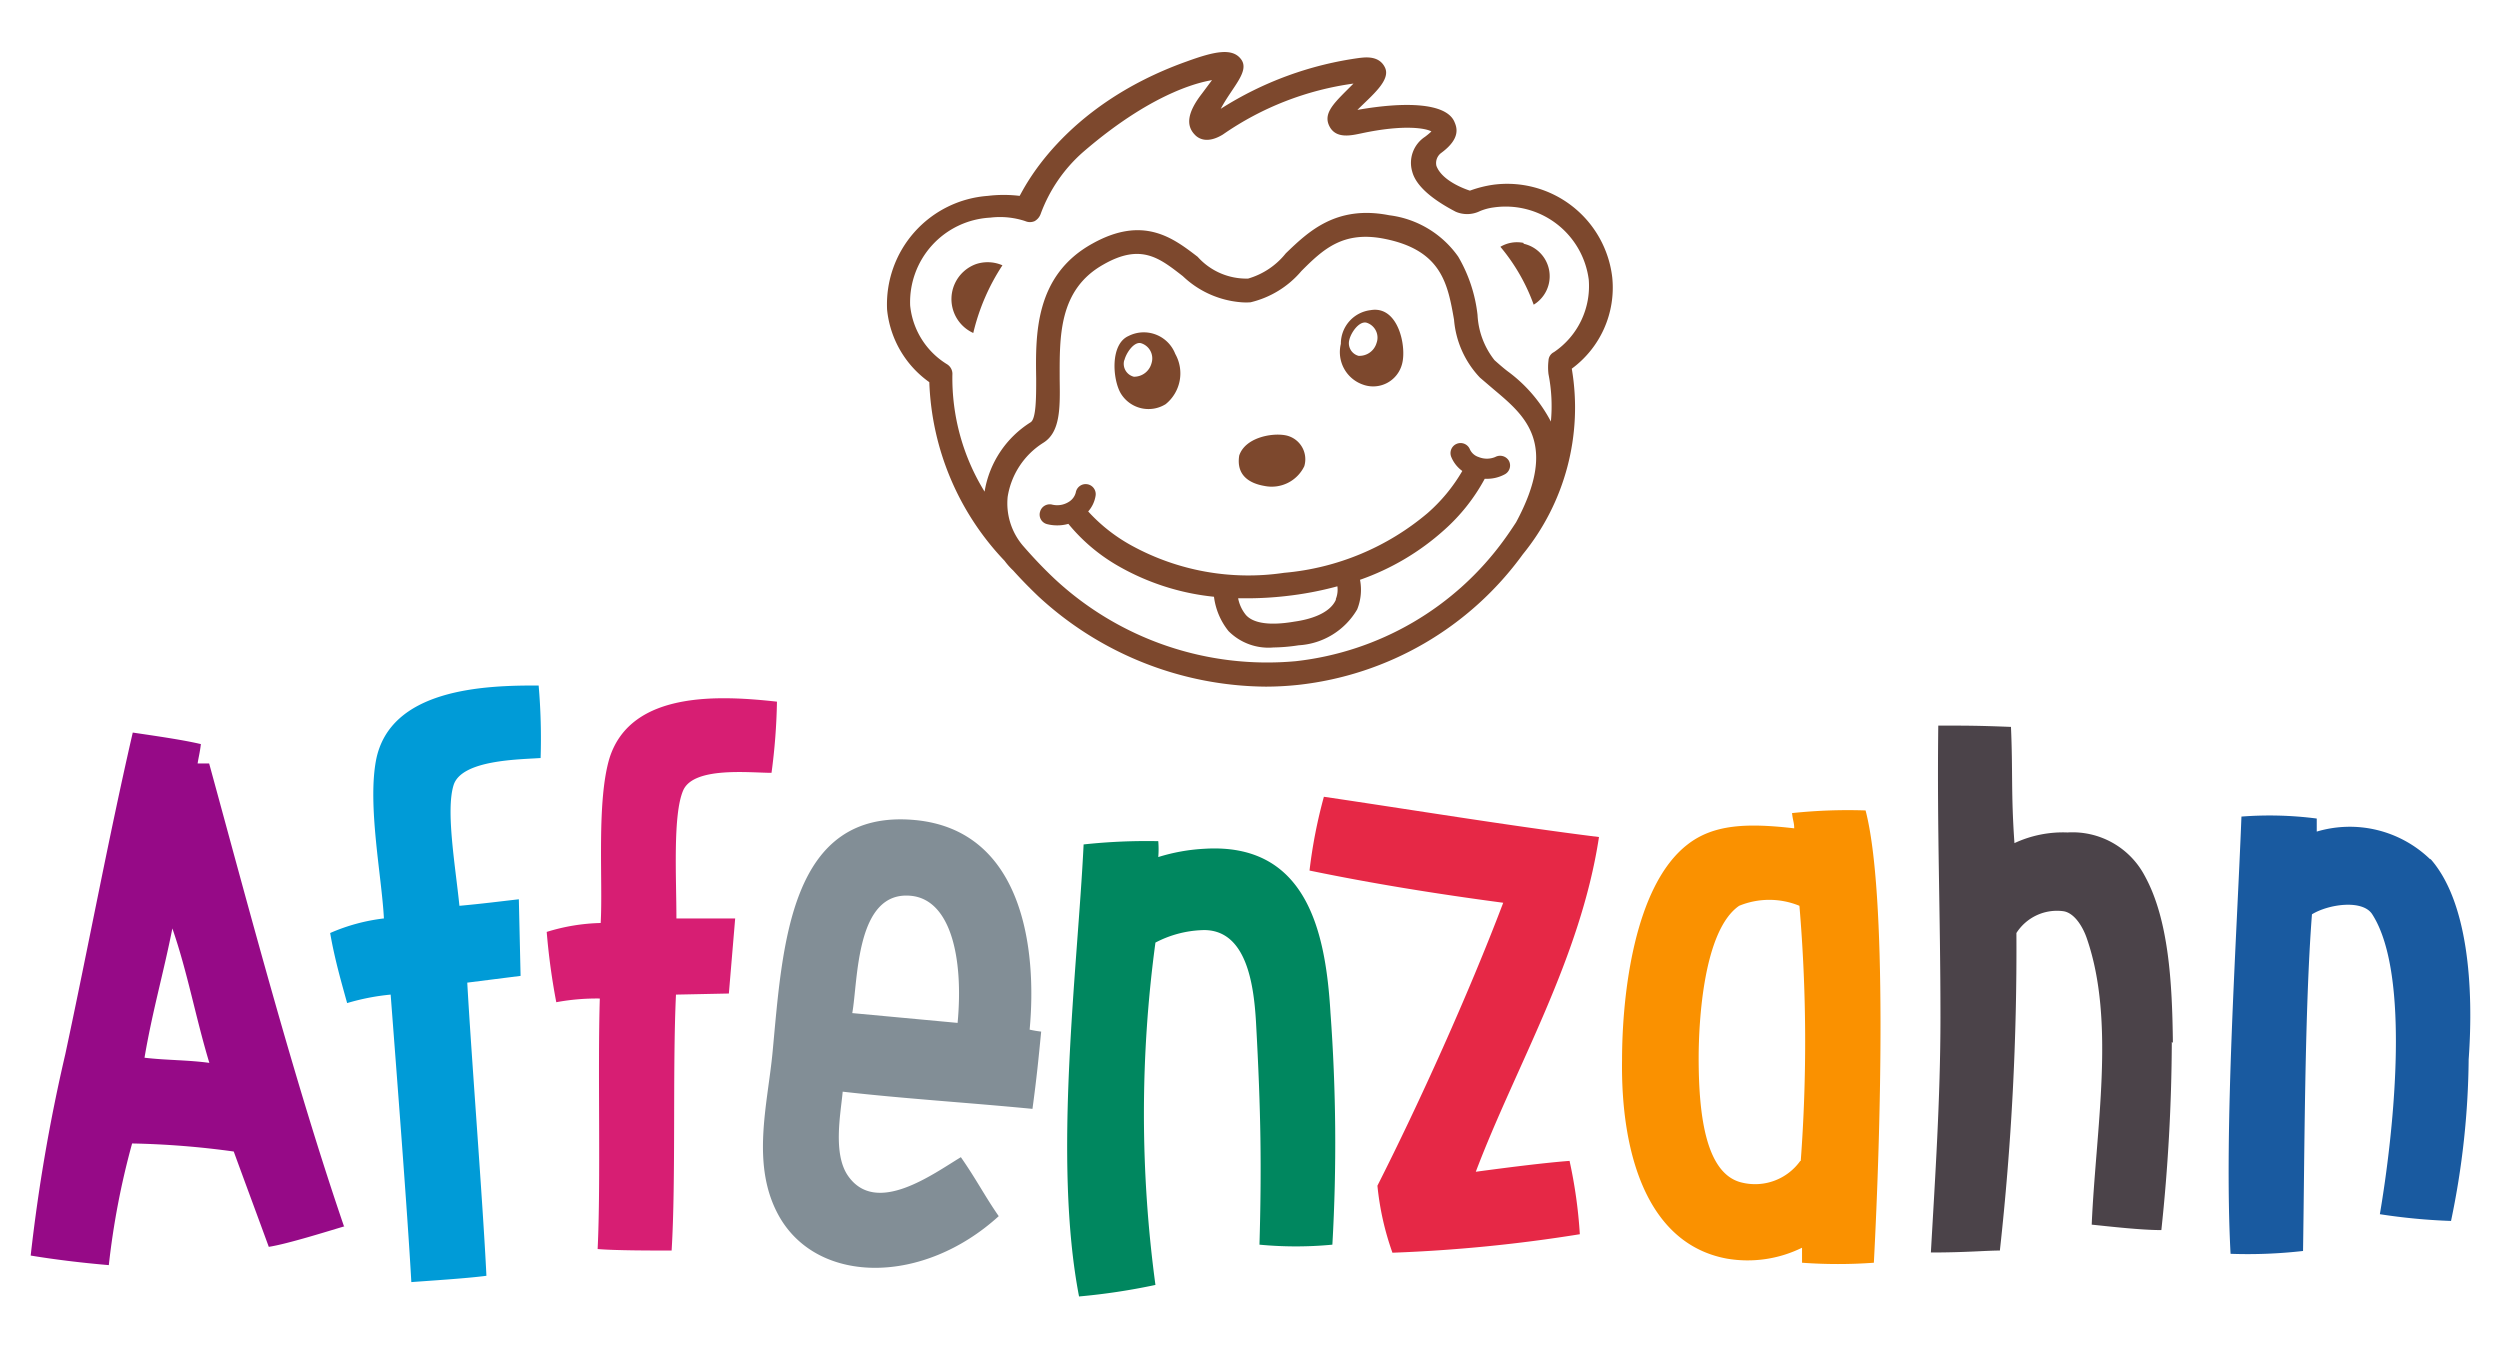
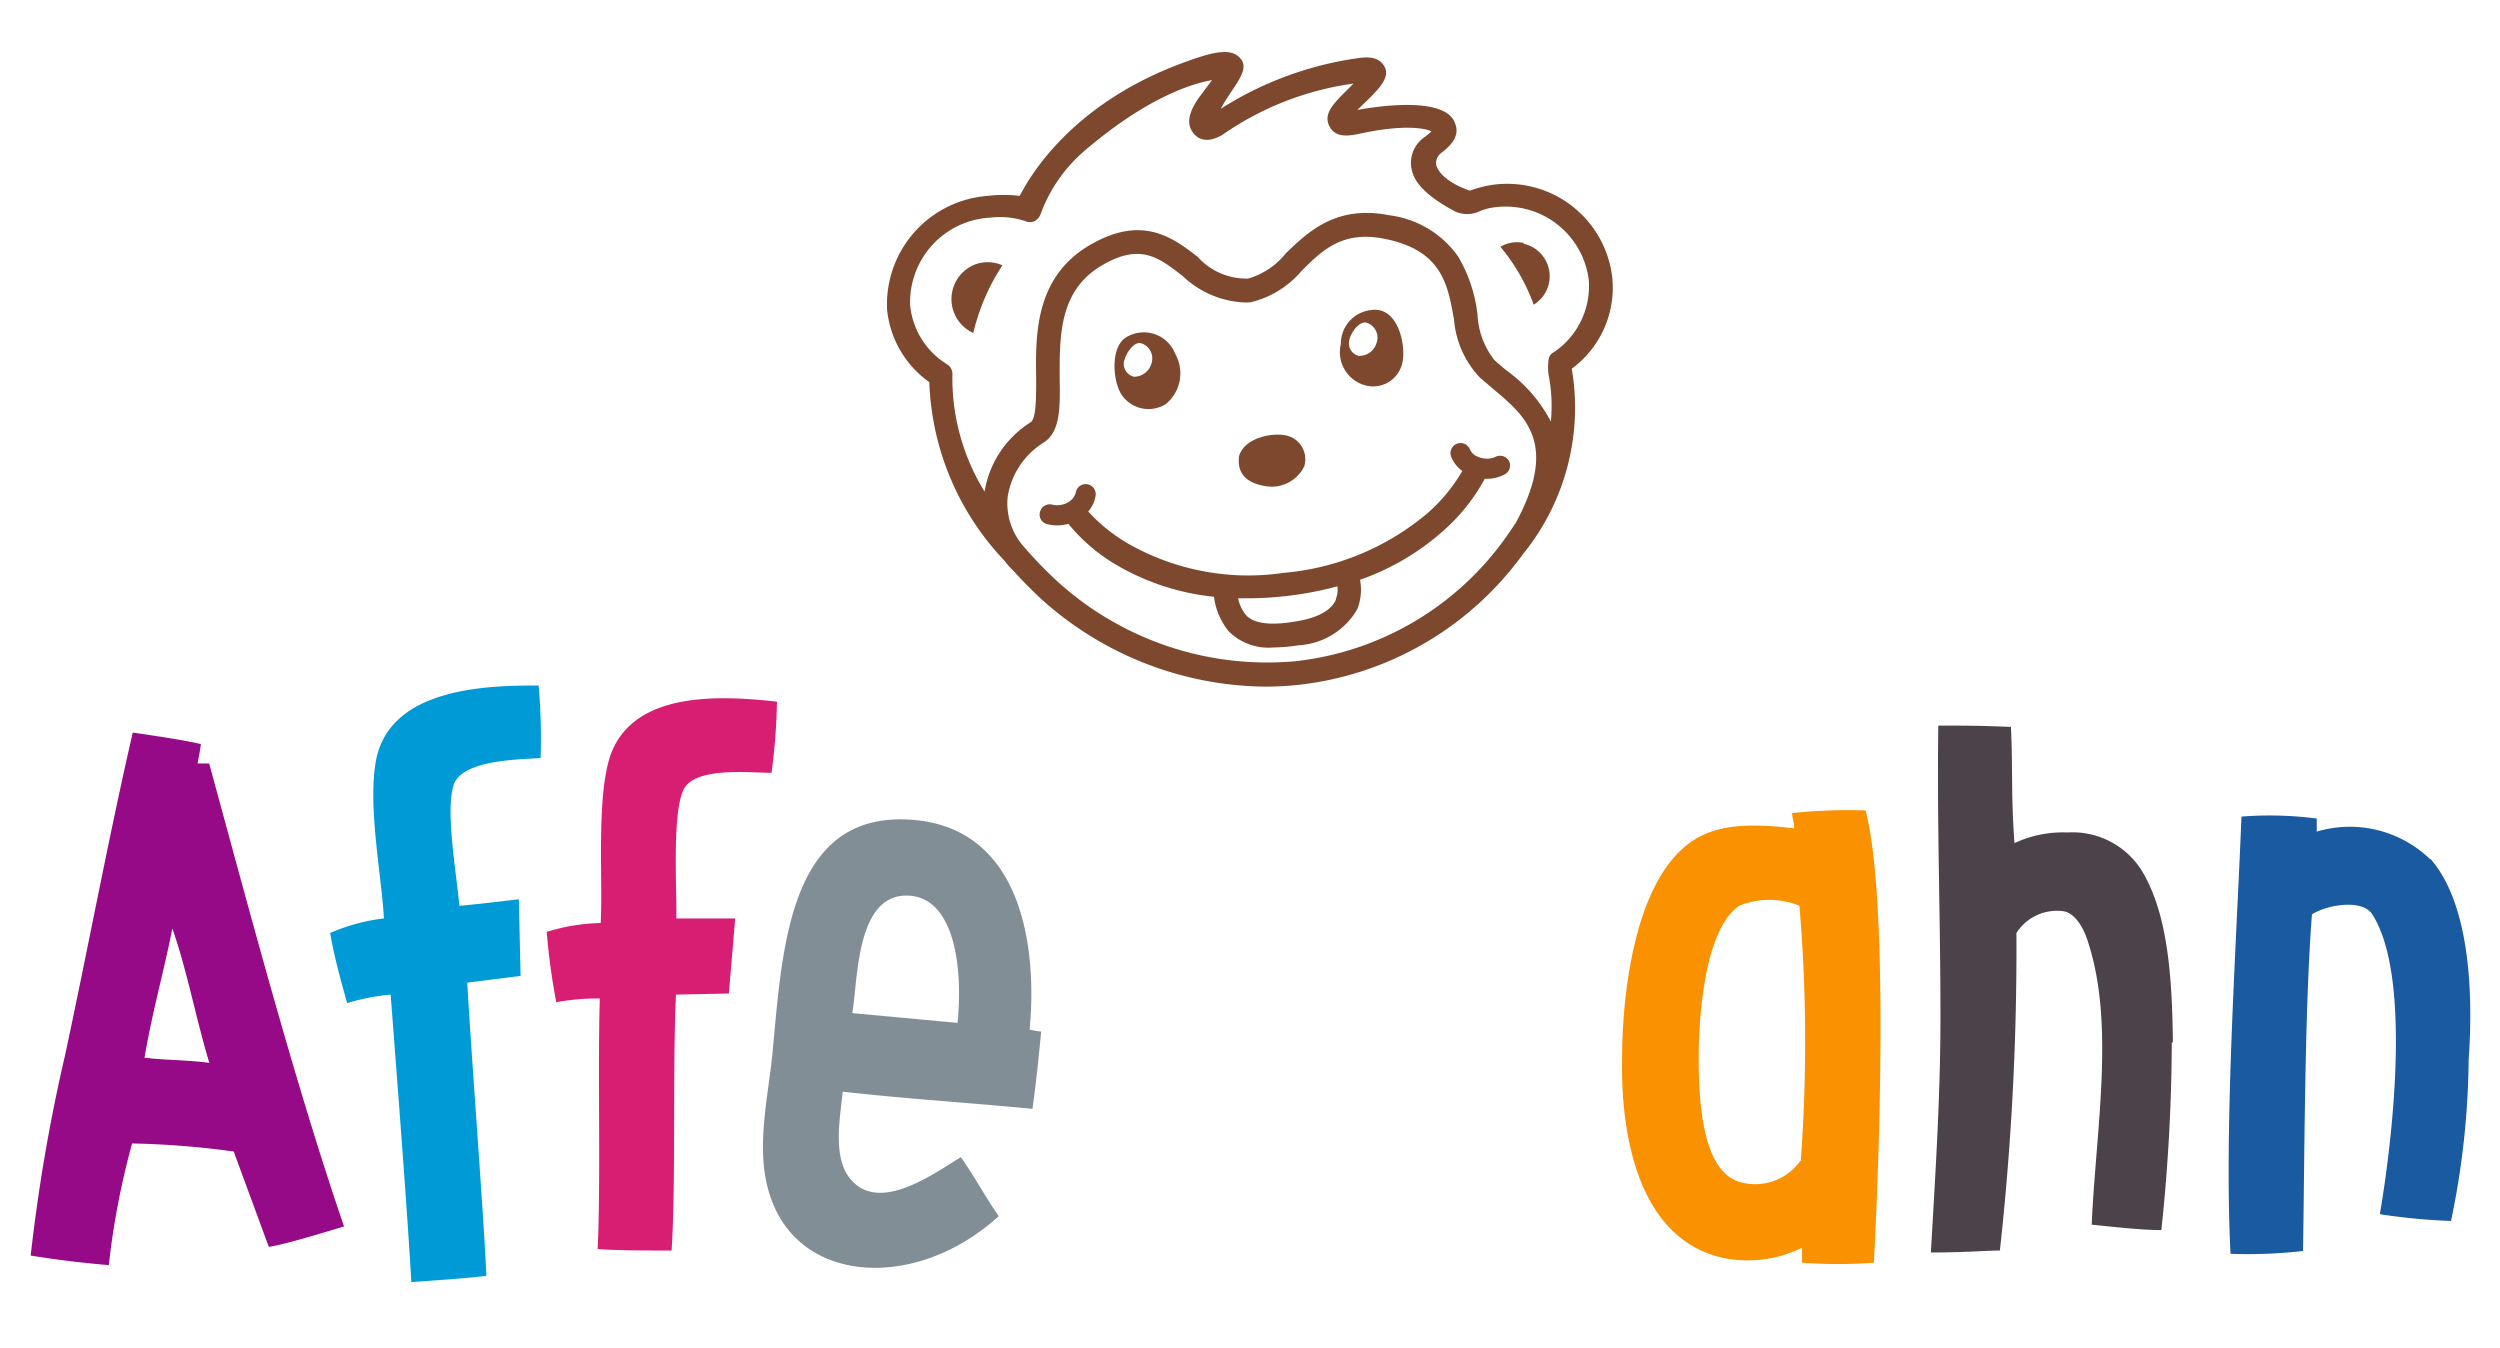
<svg xmlns="http://www.w3.org/2000/svg" id="Ebene_1" data-name="Ebene 1" viewBox="0 0 114.87 61.94">
  <defs>
    <style>.cls-1 { fill: none; } .cls-2 { clip-path: url('#clip-path'); } .cls-3 { clip-path: url('#clip-path-2'); } .cls-4 { clip-path: url('#clip-path-3'); } .cls-5 { clip-path: url('#clip-path-4'); } .cls-6 { clip-path: url('#clip-path-5'); } .cls-7 { clip-path: url('#clip-path-6'); } .cls-8 { clip-path: url('#clip-path-7'); } .cls-9 { clip-path: url('#clip-path-8'); } .cls-10 { fill: #195aa0; } .cls-11 { fill: #4b4349; } .cls-12 { fill: #fa9100; } .cls-13 { fill: #e62846; } .cls-14 { fill: #00875f; } .cls-15 { fill: #828e96; } .cls-16 { fill: #d71e73; } .cls-17 { fill: #009bd7; } .cls-18 { fill: #960a87; } .cls-19 { fill: #7d482d; }</style>
    <clipPath id="clip-path">
      <path class="cls-1" d="M156.07,56.77a.85.85,0,0,1-.86-.85V48.25h3.47v8.52Zm0-11.92h2.61v1.7h-3.47V45.7A.85.85,0,0,1,156.07,44.85ZM160.41,27a2.57,2.57,0,0,1,1.74-2.41v.71A7.74,7.74,0,0,0,170,32.92h2.61v1.71a.86.86,0,0,0-.87.85v3.4a.87.87,0,0,0,.87.86h5.2a.87.87,0,0,0,.87-.86v-3.4a.86.86,0,0,0-.87-.85V32.92h2.61a7.74,7.74,0,0,0,7.81-7.66v-.71A2.58,2.58,0,0,1,189.93,27V59.32a2.6,2.6,0,0,1-2.61,2.56H163a2.59,2.59,0,0,1-2.61-2.56Zm13.89,7.67V32.92H176v1.71Zm-.87,1.7h3.48V38h-3.48ZM163.89,21h22.56v4.26a6,6,0,0,1-6.07,6H170a6,6,0,0,1-6.07-6Zm13.73-1.7h-4.91a2.62,2.62,0,0,1,4.91,0Zm-2.45-5.11a6,6,0,0,1,6,5.11h-1.76a4.35,4.35,0,0,0-8.5,0h-1.76A6,6,0,0,1,175.17,14.19Zm19.1,30.66a.86.86,0,0,1,.86.85v.85h-3.47v-1.7Zm0,11.92h-2.61V48.25h3.47v7.67A.86.86,0,0,1,194.27,56.77ZM163,63.58h24.3a4.3,4.3,0,0,0,4.34-4.26v-.85h2.61a2.58,2.58,0,0,0,2.6-2.55V45.7a2.59,2.59,0,0,0-2.6-2.56h-2.61V27a4.27,4.27,0,0,0-3.47-4.17V20.15a.86.86,0,0,0-.87-.85h-4.39a7.82,7.82,0,0,0-15.52,0H163a.86.86,0,0,0-.87.85v2.64A4.27,4.27,0,0,0,158.68,27V43.14h-2.61a2.59,2.59,0,0,0-2.6,2.56V55.92a2.58,2.58,0,0,0,2.6,2.55h2.61v.85A4.3,4.3,0,0,0,163,63.58Z" />
    </clipPath>
    <clipPath id="clip-path-2">
-       <path class="cls-1" d="M165.23,45h21.28a.87.87,0,0,1,.89.84v2.52H164.34V45.8A.87.87,0,0,1,165.23,45ZM186.51,58.4H165.23a.86.86,0,0,1-.89-.84V50H187.4v7.56A.86.86,0,0,1,186.51,58.4Zm-21.28,1.68h21.28a2.59,2.59,0,0,0,2.66-2.52V45.8a2.59,2.59,0,0,0-2.66-2.52H165.23a2.59,2.59,0,0,0-2.66,2.52V57.56A2.59,2.59,0,0,0,165.23,60.08Z" />
-     </clipPath>
+       </clipPath>
    <clipPath id="clip-path-3">
      <path class="cls-1" d="M230.4,56.56a2.77,2.77,0,0,1-2.76,2.78H205.51a2.77,2.77,0,0,1-2.77-2.78V27.85a2.78,2.78,0,0,1,2.77-2.78h22.13a2.78,2.78,0,0,1,2.76,2.78Zm-4.61,5.56H224v-.93h1.84Zm-16.59,0h-1.85v-.93h1.85ZM212.88,13h7.38V23.22h-7.38Zm-2.76-2.77H223v.92H210.12Zm17.52,13H222.1V13H224a.92.92,0,0,0,.92-.92V9.33A.93.93,0,0,0,224,8.4H209.2a.93.93,0,0,0-.93.93v2.78a.93.93,0,0,0,.93.92H211V23.22h-5.53a4.63,4.63,0,0,0-4.61,4.63V56.56a4.62,4.62,0,0,0,4.61,4.63v1.86a.92.92,0,0,0,.92.92h3.69a.92.92,0,0,0,.92-.92V61.19H222.1v1.86A.93.93,0,0,0,223,64h3.68a.93.93,0,0,0,.93-.92V61.19a4.63,4.63,0,0,0,4.61-4.63V27.85A4.64,4.64,0,0,0,227.64,23.22Z" />
    </clipPath>
    <clipPath id="clip-path-4">
      <path class="cls-1" d="M216.93,26.93a1,1,0,0,0-1.07.93V56.63a1.08,1.08,0,0,0,2.14,0V27.86A1,1,0,0,0,216.93,26.93Z" />
    </clipPath>
    <clipPath id="clip-path-5">
      <path class="cls-1" d="M224.05,28.35a1,1,0,0,0-1.07.94v25.2a1.08,1.08,0,0,0,2.14,0V29.29A1,1,0,0,0,224.05,28.35Z" />
    </clipPath>
    <clipPath id="clip-path-6">
      <path class="cls-1" d="M209.09,28.35a1,1,0,0,0-1.07.94v25.2a1.08,1.08,0,0,0,2.14,0V29.29A1,1,0,0,0,209.09,28.35Z" />
    </clipPath>
    <clipPath id="clip-path-7">
      <path class="cls-1" d="M278.42,62.42H249.68a10.67,10.67,0,0,1-2.46-21.06v1.7a9,9,0,0,0,2.46,17.72h28.74a4.93,4.93,0,1,0,0-9.86V49.28a6.57,6.57,0,0,1,0,13.14ZM248.86,32.86h27.92v5.75A5.76,5.76,0,0,1,271,44.36h-5.75V41.89a.82.82,0,0,0-.82-.82h-3.28a.82.82,0,0,0-.82.82v2.47h-5.75a5.77,5.77,0,0,1-5.75-5.75Zm34.49,4.93a4.93,4.93,0,0,1-4.93,4.92V41.07a3.29,3.29,0,1,0,0-6.57V32.86A4.93,4.93,0,0,1,283.35,37.79ZM249.68,55.85H276a2.46,2.46,0,0,0,2.46-2.46v-.82a3.29,3.29,0,1,1,0,6.57H249.68a7.39,7.39,0,0,1-2.46-14.36v8.61A2.46,2.46,0,0,0,249.68,55.85Zm28.74-19.7a1.64,1.64,0,0,1,0,3.28ZM262,46.82V42.71h1.64v4.11a.82.82,0,0,1-1.64,0Zm.82,2.46a2.46,2.46,0,0,0,2.46-2.46V46H271a7.37,7.37,0,0,0,5.75-2.75V53.39a.82.82,0,0,1-.82.82H249.68a.82.82,0,0,1-.82-.82V43.25A7.39,7.39,0,0,0,254.61,46h5.75v.82A2.46,2.46,0,0,0,262.82,49.28Zm15.6-1.64V44.36a6.57,6.57,0,0,0,0-13.14l-.61,0a.76.76,0,0,0-.21,0H248a.82.82,0,0,0-.82.82v7.64a12.31,12.31,0,0,0,2.46,24.38h28.74a8.21,8.21,0,0,0,0-16.42Z" />
    </clipPath>
    <clipPath id="clip-path-8">
      <path class="cls-1" d="M-342.59-76.82a1,1,0,0,1,1-.62,1,1,0,0,1,.89.73,1,1,0,0,1-.38,1.08,1,1,0,0,1-1.14,0A1,1,0,0,1-342.59-76.82Z" />
    </clipPath>
  </defs>
  <title>afz-logo-neu</title>
  <g>
    <g id="Wortmarke">
      <path class="cls-10" d="M111.67,39.46c1.73,1.95,2,5.88,1.76,9.22a37.54,37.54,0,0,1-.81,7.42,27.53,27.53,0,0,1-3.27-.31c.62-3.65,1.44-11-.35-13.78-.44-.69-2-.47-2.77,0-.34,4.37-.34,11.23-.41,15.47a22.4,22.4,0,0,1-3.33.13c-.31-5.76.28-14.4.5-20.09a16.84,16.84,0,0,1,3.46.09v.6a5.31,5.31,0,0,1,5.22,1.28" />
      <path class="cls-11" d="M99.79,47.87a84.19,84.19,0,0,1-.48,8.65c-.94,0-2.32-.16-3.2-.25.19-4.4,1.1-9.31-.22-13.14-.16-.48-.54-1.17-1.07-1.26a2.21,2.21,0,0,0-2.17,1,126,126,0,0,1-.76,14.59c-.63,0-1.57.09-3.17.09.19-3.36.44-7.08.44-10.79,0-4.84-.16-8.55-.1-13.42,1.29,0,1.83,0,3.34.06.09,2,0,3.08.16,5.34A5.28,5.28,0,0,1,95,38.25a3.75,3.75,0,0,1,3.55,2c1.1,2,1.26,4.91,1.29,7.67" />
      <path class="cls-12" d="M82.74,53.35a74.11,74.11,0,0,0-.06-11.73,3.64,3.64,0,0,0-2.77,0c-1.64,1.13-1.86,5.31-1.86,7,0,2.7.35,5.35,2,5.72a2.55,2.55,0,0,0,2.67-1m3-16.1c1,3.83.7,14.68.38,20.78a22.71,22.71,0,0,1-3.3,0c0-.19,0-.34,0-.69a5.65,5.65,0,0,1-3.46.5c-3.71-.69-4.87-4.93-4.81-9.12,0-3,.56-8,3-9.9,1.2-.94,2.74-1,4.91-.75,0-.26-.06-.35-.1-.7a24.26,24.26,0,0,1,3.43-.12" />
-       <path class="cls-13" d="M72.12,53.35a22,22,0,0,1,.47,3.36,69.93,69.93,0,0,1-8.61.85,12.91,12.91,0,0,1-.69-3.08c1.88-3.71,4.18-8.78,5.78-13-3.08-.41-6-.88-8.9-1.48a22.84,22.84,0,0,1,.66-3.39c4,.59,8.62,1.35,12.64,1.85-.85,5.6-3.83,10.54-5.66,15.38,1.64-.22,3.15-.41,4.31-.5" />
-       <path class="cls-14" d="M61.13,46.5a82,82,0,0,1,.09,10.69,17.7,17.7,0,0,1-3.35,0c.1-3.51.07-6.07-.16-10.24-.1-1.67-.42-4.34-2.53-4.21a5,5,0,0,0-2.09.57,58.74,58.74,0,0,0,0,15.73,29.29,29.29,0,0,1-3.51.53c-1.21-6.28-.07-15,.21-20.77a27,27,0,0,1,3.43-.15,4.4,4.4,0,0,1,0,.73A8.61,8.61,0,0,1,55.33,39c4.75-.3,5.58,3.89,5.8,7.49" />
      <path class="cls-15" d="M44,47c.28-3-.32-5.67-2.15-5.84-2.54-.24-2.42,3.89-2.69,5.39L44,47m3.84.4c-.12,1.23-.2,2.07-.4,3.55-3-.29-5.92-.47-8.72-.79-.09,1-.46,2.84.24,3.86,1.29,1.87,3.91-.08,5.19-.85.7,1,1.1,1.79,1.74,2.71-3.47,3.16-8.26,3.15-10.06.06-1.36-2.35-.56-5.16-.33-7.61.46-4.9.77-11.19,6.55-10.65,4.94.47,5.61,5.89,5.26,9.63a5.11,5.11,0,0,0,.53.09" />
      <path class="cls-16" d="M35.7,32.24a28,28,0,0,1-.25,3.27c-1,0-3.58-.3-4.06.81s-.31,4-.31,5.88c1,0,1.84,0,2.7,0l-.29,3.45-2.43.05c-.16,3.36,0,8.48-.2,11.76-.87,0-2.62,0-3.4-.07.15-3.06,0-8.27.1-11.51a10.19,10.19,0,0,0-2,.17,30.53,30.53,0,0,1-.44-3.23,9,9,0,0,1,2.48-.41c.11-1.9-.2-5.59.41-7.59,1-3.12,5.14-2.86,7.69-2.58" />
      <path class="cls-17" d="M24.75,31.5a28.25,28.25,0,0,1,.09,3.33c-1,.07-3.64.08-4,1.25s.08,3.68.27,5.54c1-.09,1.86-.2,2.73-.3l.08,3.52-2.45.31c.19,3.41.72,10.14.88,13.47-.89.12-2.66.23-3.45.29-.17-3.1-.7-9.93-.95-13.21a10.36,10.36,0,0,0-2,.39c-.25-.91-.57-2-.78-3.22a8.66,8.66,0,0,1,2.47-.67c-.1-1.94-.76-5.19-.36-7.28.64-3.25,4.89-3.44,7.49-3.42" />
      <path class="cls-18" d="M9.62,48.84c-.63-2.08-1-4.16-1.7-6.18C7.51,44.73,7,46.47,6.64,48.6c1,.12,2,.1,3,.24m6.21,7.5c-.78.23-2.65.82-3.5.95-.5-1.37-1-2.71-1.61-4.38a39.19,39.19,0,0,0-4.67-.37A35.78,35.78,0,0,0,5,58.13c-1.3-.11-2.57-.27-3.59-.44A79.68,79.68,0,0,1,3,48.44c1.07-5,2-10,3.1-14.78,1.15.17,2.33.34,3.13.53-.05.41-.1.57-.15.89l.53,0c1.93,7.06,3.95,14.71,6.2,21.28" />
    </g>
    <g id="Bildmarke">
      <path class="cls-19" d="M70,11.16a1.49,1.49,0,0,0-1.06.18A8.75,8.75,0,0,1,70.47,14a1.53,1.53,0,0,0-.46-2.8Z" />
      <path class="cls-19" d="M62.62,17.67a1.37,1.37,0,0,0,1.8-.94c.22-.78-.16-2.7-1.44-2.48a1.55,1.55,0,0,0-1.37,1.55A1.58,1.58,0,0,0,62.62,17.67ZM62,15.61c.08-.34.46-.88.8-.78a.72.72,0,0,1,.45.93.82.82,0,0,1-.83.59A.6.6,0,0,1,62,15.61Z" />
      <path class="cls-19" d="M53.56,18.57A1.82,1.82,0,0,0,54,16.26a1.55,1.55,0,0,0-2.15-.82c-.85.38-.73,2-.35,2.64A1.49,1.49,0,0,0,53.56,18.57Zm-1.9-2c.07-.33.44-.89.77-.8a.73.73,0,0,1,.48.92.83.83,0,0,1-.81.62A.61.61,0,0,1,51.66,16.54Z" />
      <path class="cls-19" d="M44.86,12.13a1.71,1.71,0,0,0-.14,3.17,9.72,9.72,0,0,1,1.34-3.11A1.7,1.7,0,0,0,44.86,12.13Z" />
      <path class="cls-19" d="M58.11,22.33a1.66,1.66,0,0,0,1.82-.91A1.12,1.12,0,0,0,59.06,20c-.66-.12-1.85.12-2.12.93C56.79,21.87,57.45,22.22,58.11,22.33Z" />
      <path class="cls-19" d="M68.7,21a1,1,0,0,1-.76,0,.66.66,0,0,1-.4-.35.46.46,0,0,0-.86.34,1.49,1.49,0,0,0,.51.65,7.7,7.7,0,0,1-1.6,1.94A11.8,11.8,0,0,1,59,26.32a11.16,11.16,0,0,1-7-1.25A7.71,7.71,0,0,1,50,23.5a1.42,1.42,0,0,0,.34-.72.46.46,0,0,0-.91-.15.71.71,0,0,1-.32.43,1,1,0,0,1-.75.13.46.46,0,0,0-.57.32.45.45,0,0,0,.31.57,1.84,1.84,0,0,0,.47.06,1.86,1.86,0,0,0,.52-.07A8.25,8.25,0,0,0,51.37,26a11.11,11.11,0,0,0,4.41,1.42A3.14,3.14,0,0,0,56.45,29a2.59,2.59,0,0,0,2.06.75,8.22,8.22,0,0,0,1.16-.1A3.34,3.34,0,0,0,62.36,28a2.42,2.42,0,0,0,.13-1.36,11.41,11.41,0,0,0,3.87-2.29A8.61,8.61,0,0,0,68.22,22h.09a1.72,1.72,0,0,0,.84-.21.46.46,0,0,0,.18-.62A.47.47,0,0,0,68.7,21Zm-7.32,6.56c-.28.63-1.18.9-1.89,1-.42.07-1.72.28-2.24-.3a1.72,1.72,0,0,1-.36-.77h.53a16,16,0,0,0,1.65-.1,15.5,15.5,0,0,0,2.38-.45A1.14,1.14,0,0,1,61.38,27.52Z" />
      <path class="cls-19" d="M74.08,12.75A4.86,4.86,0,0,0,68.6,8.49a5.31,5.31,0,0,0-1.06.27S66.28,8.38,66,7.62a.58.58,0,0,1,.23-.6c.92-.68.7-1.19.59-1.44-.39-.85-2.24-.92-4.45-.53.66-.66,1.54-1.36,1.27-1.94s-.94-.47-1.16-.45A15.83,15.83,0,0,0,56.09,5c.53-1,1.34-1.72.94-2.27s-1.23-.37-2.52.1C48.75,4.89,47,8.78,46.85,9a6.1,6.1,0,0,0-1.46,0,5,5,0,0,0-4.63,5.23,4.65,4.65,0,0,0,1.94,3.33,12.52,12.52,0,0,0,3.46,8.21,3.16,3.16,0,0,0,.39.44q.54.6,1.17,1.2h0a15.56,15.56,0,0,0,10.45,4.14,14.48,14.48,0,0,0,1.47-.08,14.73,14.73,0,0,0,10.33-6,10.67,10.67,0,0,0,2.25-8.53A4.62,4.62,0,0,0,74.08,12.75ZM69.66,24c-.17.26-.35.53-.54.79a13.7,13.7,0,0,1-9.58,5.59,14.33,14.33,0,0,1-11.09-3.79c-.53-.5-1-1-1.46-1.53a3,3,0,0,1-.69-2.23,3.59,3.59,0,0,1,1.63-2.48c.8-.49.78-1.62.76-2.93,0-1.91-.07-4.09,2-5.26,1.74-1,2.59-.3,3.66.53a4.38,4.38,0,0,0,2.7,1.2,2.83,2.83,0,0,0,.41,0,4.4,4.4,0,0,0,2.34-1.44c1-1,1.91-1.85,3.8-1.48,2.64.52,2.92,2.07,3.21,3.72A4.38,4.38,0,0,0,68,17.35l.62.53C70.07,19.1,71.62,20.36,69.66,24Zm1.74-7.82a.45.45,0,0,0-.25.39,2.59,2.59,0,0,0,0,.62,7.59,7.59,0,0,1,.11,2.18,6.73,6.73,0,0,0-2-2.32c-.22-.17-.41-.34-.59-.5a3.64,3.64,0,0,1-.78-2.08A6.77,6.77,0,0,0,67,11.79a4.56,4.56,0,0,0-3.17-1.9c-2.44-.48-3.72.76-4.75,1.75a3.44,3.44,0,0,1-1.73,1.16,3,3,0,0,1-2.32-1c-1.11-.85-2.48-1.92-4.83-.61-2.67,1.47-2.62,4.21-2.59,6.21,0,.86,0,1.83-.25,2a4.64,4.64,0,0,0-2.12,3.19,9.94,9.94,0,0,1-1.48-5.37.52.52,0,0,0-.24-.48,3.58,3.58,0,0,1-1.7-2.7A3.89,3.89,0,0,1,45.5,10a3.7,3.7,0,0,1,1.61.16.53.53,0,0,0,.43,0,.62.62,0,0,0,.28-.34A7,7,0,0,1,49.75,7c3.47-3,5.74-3.27,5.94-3.32l-.47.63c-.68.88-.72,1.46-.33,1.87.17.19.58.44,1.3,0a13.79,13.79,0,0,1,6-2.34l-.33.33c-.65.65-1.07,1.1-.76,1.66s1,.39,1.44.3c2-.43,3-.23,3.23-.09a3.26,3.26,0,0,1-.3.25,1.43,1.43,0,0,0-.58,1.6c.22.83,1.33,1.49,2,1.84A1.33,1.33,0,0,0,68,9.7a2.47,2.47,0,0,1,.64-.17A3.85,3.85,0,0,1,73,12.85,3.66,3.66,0,0,1,71.4,16.18Z" />
    </g>
  </g>
</svg>